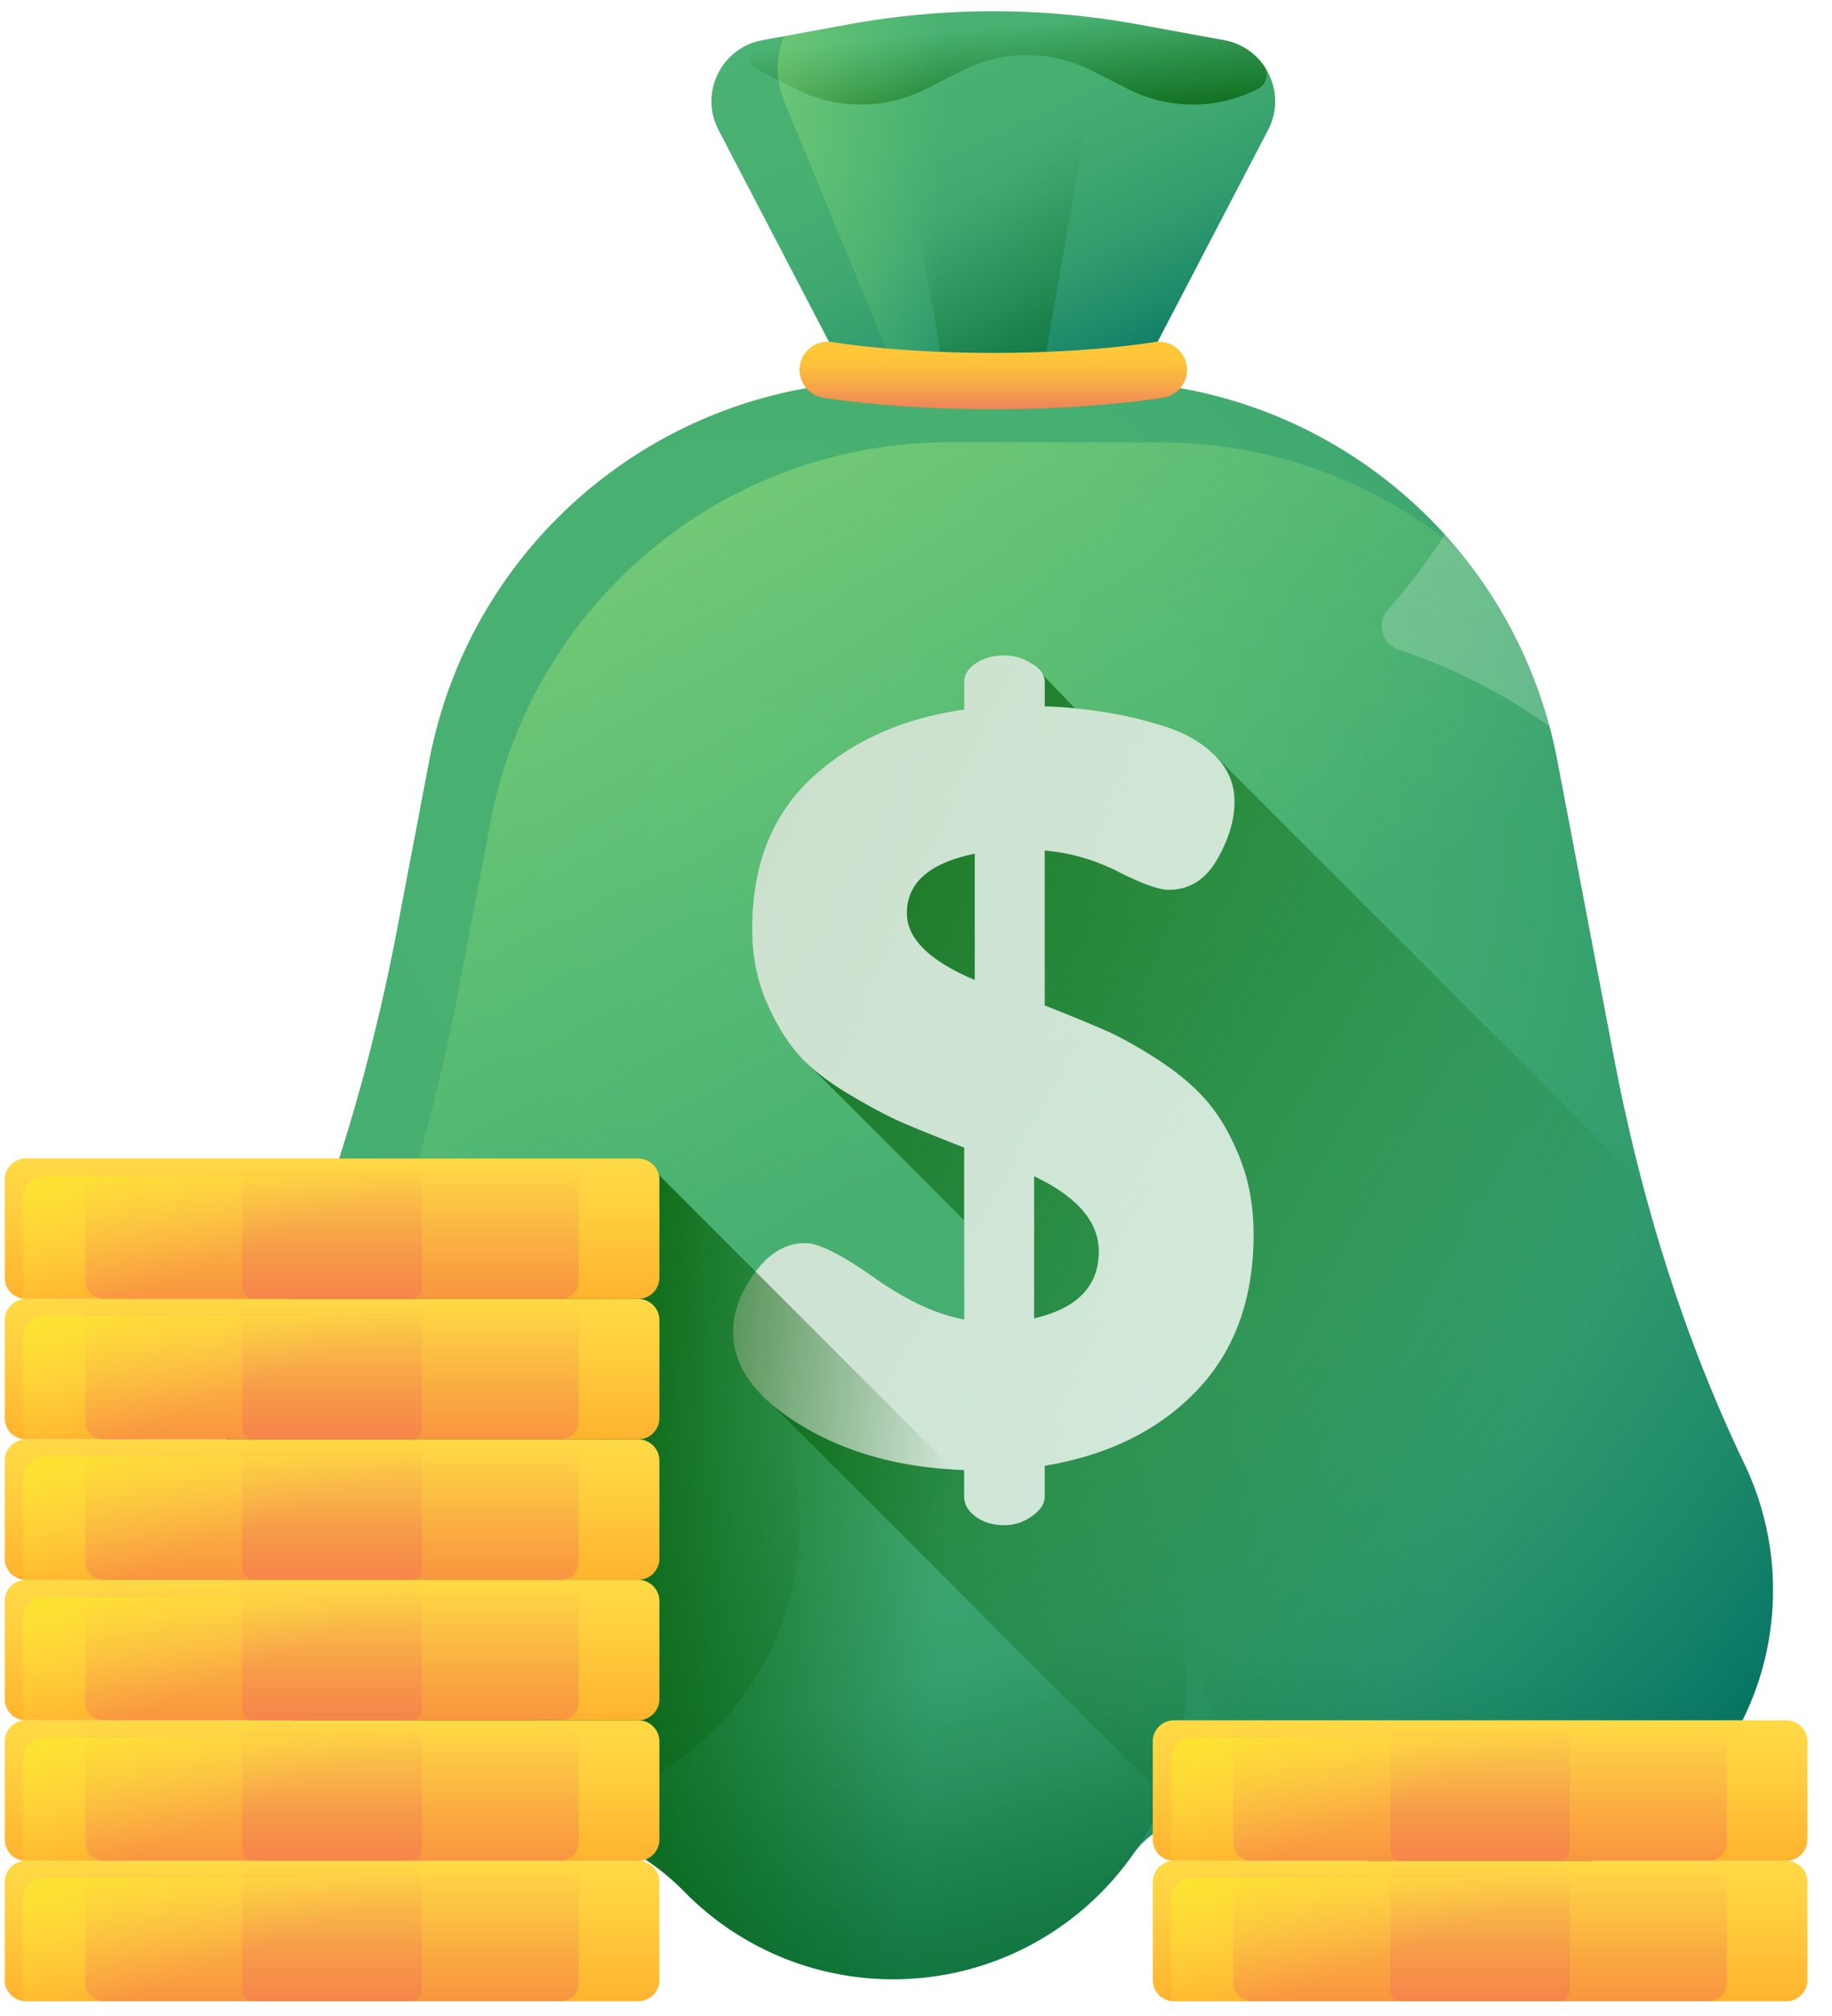
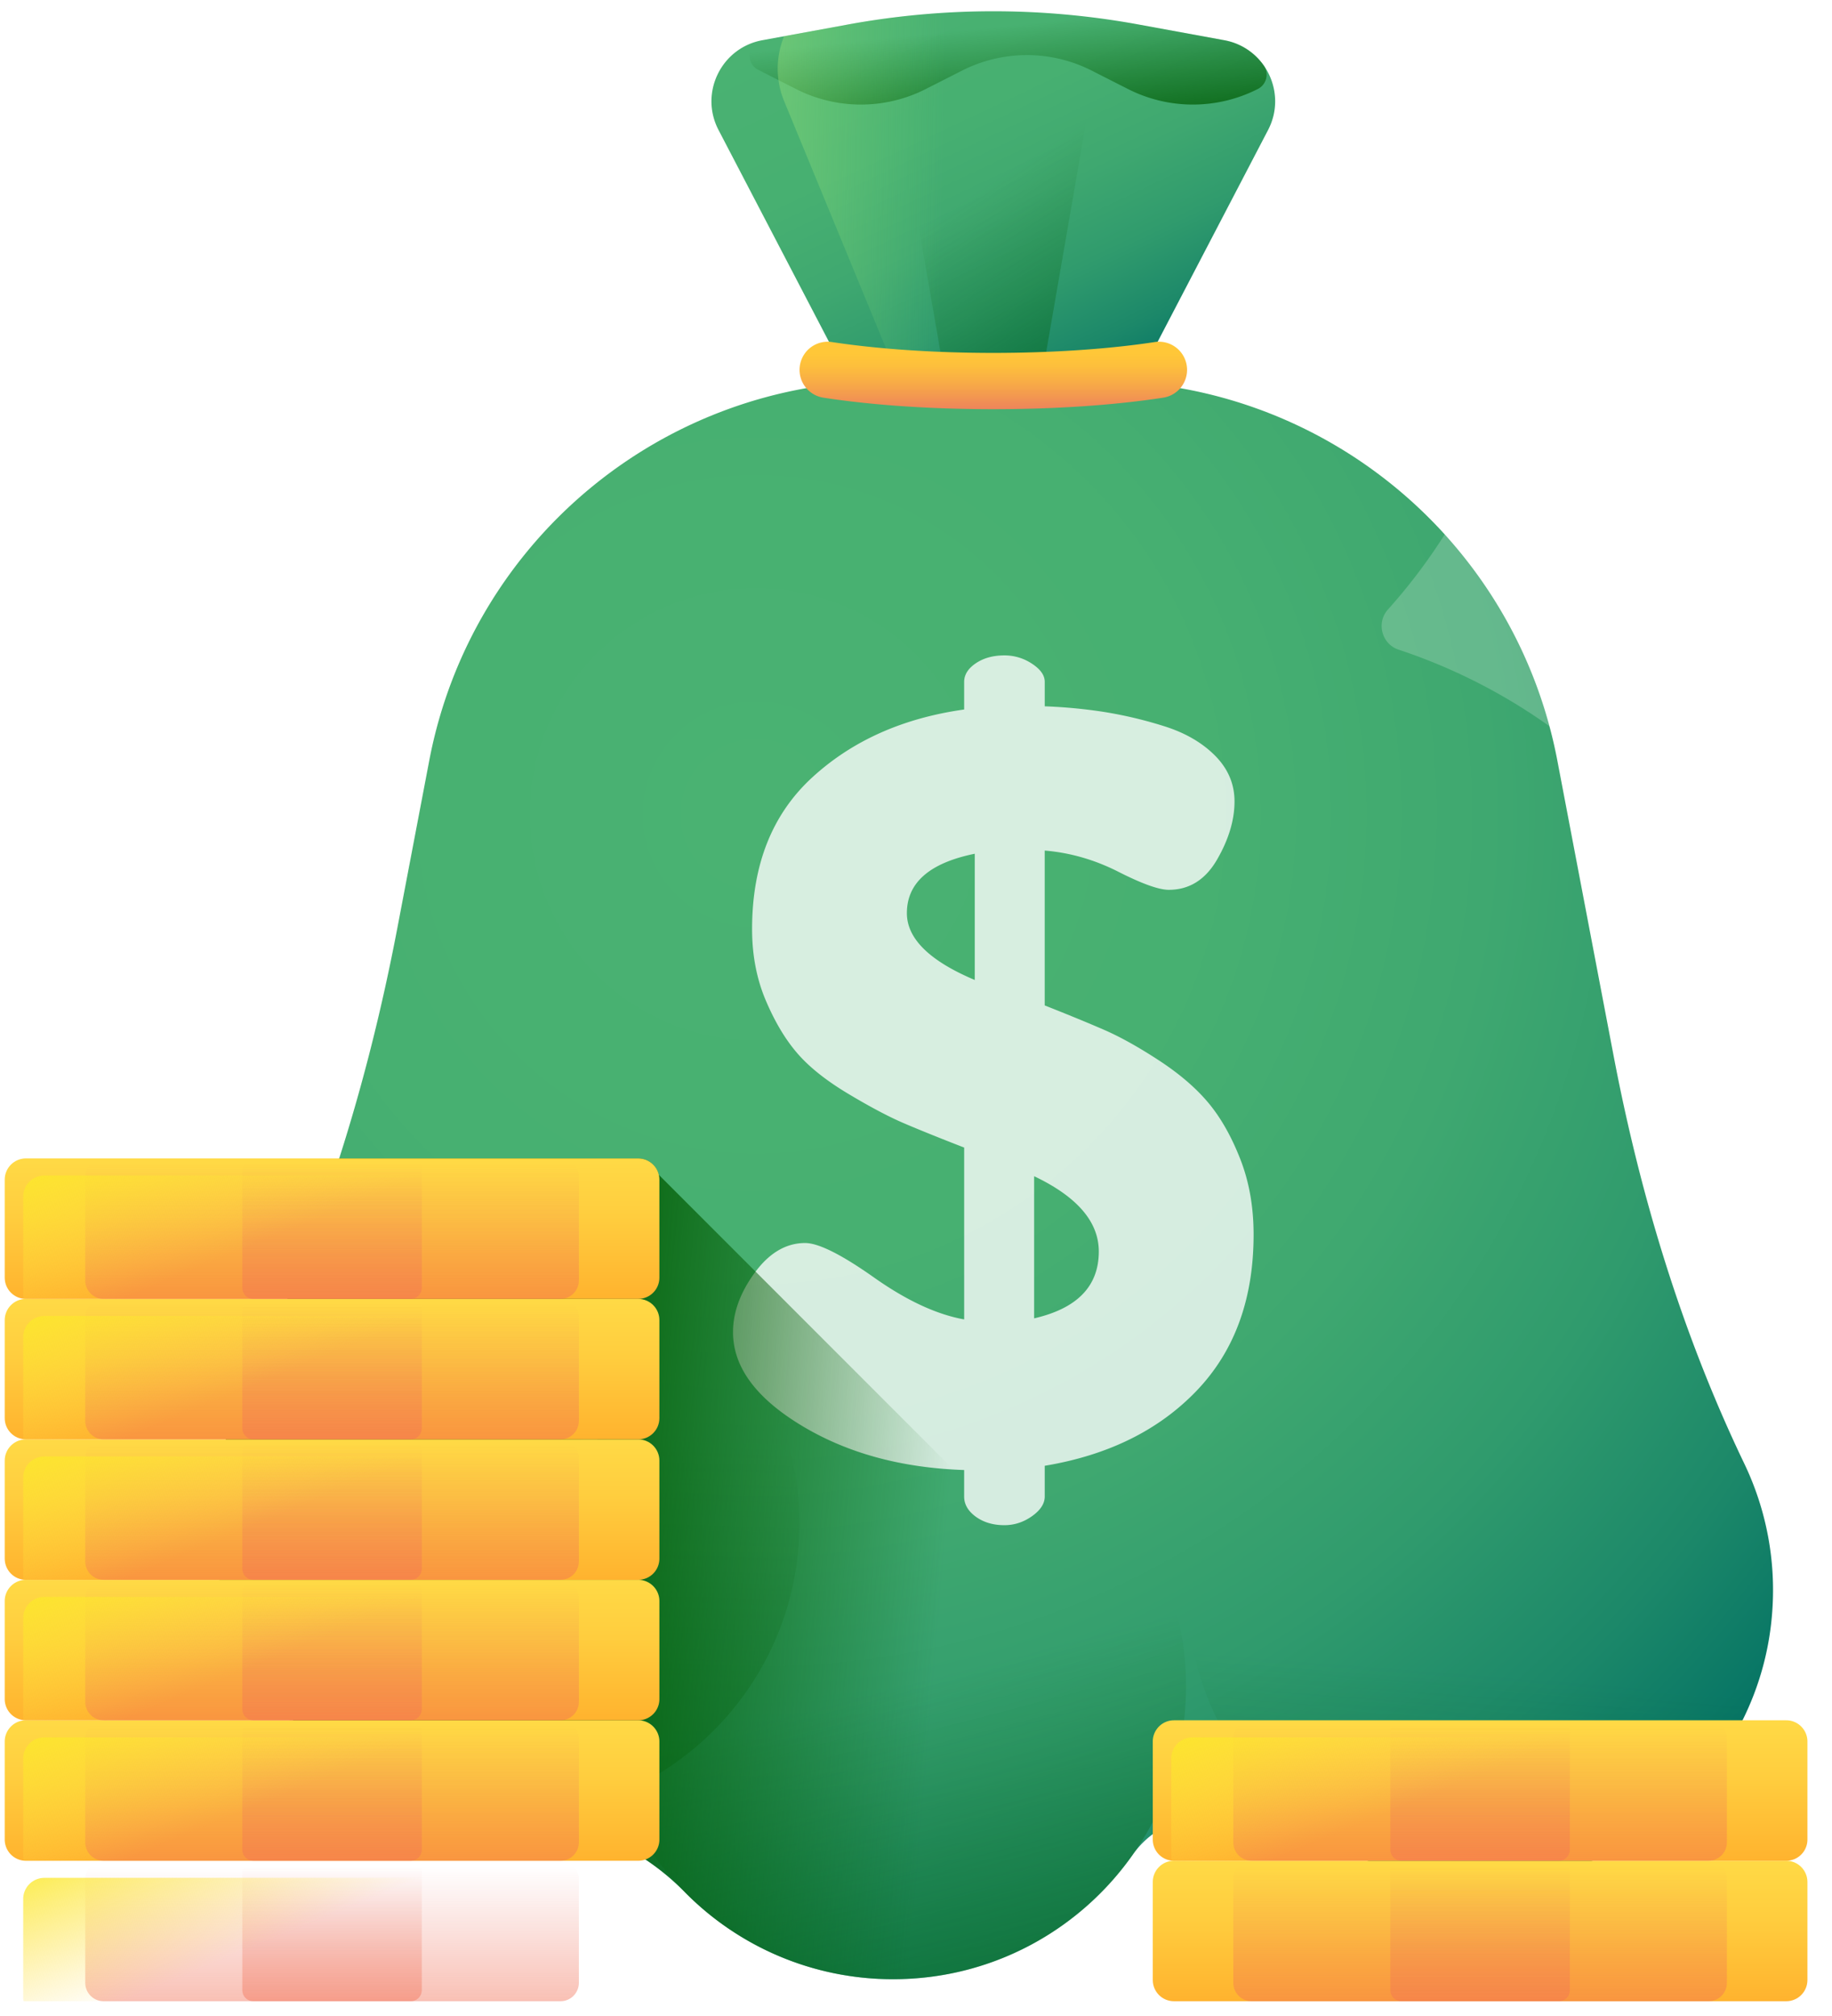
<svg xmlns="http://www.w3.org/2000/svg" width="110" height="121" fill="none">
  <path d="M102.356 99.965H92.91a.666.666 0 0 1-.666-.666V92.2c0-.368.298-.666.666-.666h9.446c.368 0 .666.298.666.666V99.3a.666.666 0 0 1-.666.666z" fill="url(#a)" />
  <path d="M102.356 91.534H92.91a.666.666 0 0 1-.666-.666v-7.099c0-.368.298-.666.666-.666h9.446c.368 0 .666.298.666.666v7.099a.666.666 0 0 1-.666.666z" fill="url(#b)" />
  <path d="m96.886 63.363-3.378-17.717C90.988 32.43 79.433 22.87 65.979 22.87H53.304c-13.454 0-25.009 9.56-27.529 22.776L23.86 55.69c-1.84 9.653-4.783 19.097-9.184 27.884a17.523 17.523 0 0 0-1.835 8.595c.366 8.961 8.253 16.672 17.22 16.847l.197.003c4.068.035 7.985 1.621 10.838 4.521a17.52 17.52 0 0 0 12.532 5.252c5.955 0 11.217-2.96 14.398-7.489 1.025-1.458 2.704-2.287 4.486-2.283h.031c.766 0 1.518-.057 2.253-.166a5.427 5.427 0 0 1 3.933.958 17.52 17.52 0 0 0 11.054 3.196c8.83-.447 16.033-7.516 16.633-16.336a17.546 17.546 0 0 0-1.681-8.824c-3.724-7.755-6.237-16.035-7.849-24.486z" fill="url(#c)" />
  <path d="M30.413 109.02c9.713 0 17.588-7.874 17.588-17.587 0-9.713-7.875-17.588-17.588-17.588-9.713 0-17.587 7.875-17.587 17.588 0 9.713 7.874 17.587 17.587 17.587z" fill="url(#d)" />
  <path d="M53.628 118.793c9.713 0 17.587-7.874 17.587-17.587 0-9.713-7.874-17.588-17.587-17.588-9.714 0-17.588 7.875-17.588 17.588 0 9.713 7.874 17.587 17.588 17.587z" fill="url(#e)" />
  <path d="M88.87 113.032c9.714 0 17.588-7.874 17.588-17.588 0-9.713-7.874-17.587-17.588-17.587-9.713 0-17.587 7.874-17.587 17.587 0 9.714 7.874 17.588 17.587 17.588z" fill="url(#f)" />
-   <path d="M106.416 96.673a17.546 17.546 0 0 0-1.681-8.824c-3.724-7.755-6.237-16.035-7.849-24.486l-3.378-17.717a27.938 27.938 0 0 0-5.975-12.656A27.97 27.97 0 0 0 69.66 26.55H56.985c-13.454 0-25.01 9.56-27.529 22.776l-1.915 10.045c-1.841 9.653-4.784 19.097-9.184 27.884a17.524 17.524 0 0 0-1.836 8.594c.144 3.526 1.456 6.855 3.536 9.611 2.863 2.156 6.343 3.484 10.004 3.556l.197.003c4.068.035 7.985 1.62 10.838 4.521a17.52 17.52 0 0 0 12.532 5.252c5.955 0 11.217-2.961 14.398-7.49 1.025-1.458 2.704-2.286 4.486-2.283h.031c.766 0 1.518-.056 2.253-.166a5.436 5.436 0 0 1 3.933.958 17.514 17.514 0 0 0 11.054 3.196c8.83-.446 16.033-7.514 16.633-16.335z" fill="url(#g)" />
-   <path d="M69.86 43.574a25.183 25.183 0 0 0-5.303-1.06l-.014-.007-2.578-2.67a2.972 2.972 0 0 0-1.655-.5c-.68 0-1.252.158-1.719.473-.467.315-.7.69-.7 1.12v1.654c-3.693.52-6.738 1.883-9.136 4.09-2.398 2.208-3.597 5.237-3.597 9.088 0 1.571.276 3.004.828 4.298.551 1.295 1.188 2.355 1.91 3.183l9.995 10.004v5.944c-1.655-.297-3.46-1.136-5.411-2.515-1.953-1.379-3.333-2.07-4.138-2.07-1.146 0-2.155.596-3.025 1.783-.87 1.19-1.304 2.378-1.304 3.566 0 1.548.759 2.978 2.275 4.29l24.924 24.924a5.686 5.686 0 0 1 1.3-.148h.031c.766 0 1.518-.057 2.253-.166a5.432 5.432 0 0 1 3.934.958 17.52 17.52 0 0 0 11.054 3.196c8.83-.447 16.033-7.515 16.633-16.336a17.556 17.556 0 0 0-1.681-8.824c-2.592-5.397-4.596-11.05-6.12-16.836L72.949 45.345c-.786-.787-1.815-1.377-3.088-1.771z" fill="url(#h)" />
  <g filter="url(#i)">
    <path d="M74.475 69.578c-.531-1.358-1.167-2.483-1.91-3.374-.743-.892-1.73-1.74-2.96-2.547-1.231-.806-2.335-1.421-3.31-1.846-.977-.424-2.165-.912-3.566-1.465v-9.295c1.528.128 3.003.552 4.425 1.274 1.422.722 2.43 1.082 3.024 1.082 1.23 0 2.197-.604 2.897-1.811.7-1.208 1.05-2.374 1.05-3.496 0-1.05-.392-1.967-1.177-2.755-.786-.787-1.815-1.377-3.088-1.771a25.183 25.183 0 0 0-3.63-.853 30.648 30.648 0 0 0-3.5-.328v-1.47c0-.391-.255-.753-.765-1.087a2.971 2.971 0 0 0-1.655-.499c-.68 0-1.252.158-1.719.473-.467.315-.7.69-.7 1.12v1.654c-3.693.52-6.738 1.883-9.136 4.09-2.398 2.208-3.597 5.237-3.597 9.088 0 1.571.276 3.004.828 4.298.551 1.295 1.188 2.355 1.91 3.183.721.827 1.74 1.634 3.056 2.419 1.315.786 2.42 1.369 3.31 1.75.892.383 2.101.871 3.63 1.465v10.314c-1.656-.297-3.46-1.136-5.412-2.515-1.953-1.379-3.333-2.07-4.138-2.07-1.146 0-2.155.596-3.025 1.783-.87 1.19-1.304 2.378-1.304 3.566 0 2.08 1.368 3.947 4.106 5.602 2.737 1.656 5.994 2.547 9.772 2.674v1.592c0 .466.233.869.7 1.21.467.338 1.04.508 1.72.508.593 0 1.145-.18 1.655-.54.51-.362.764-.755.764-1.178v-1.847c3.82-.636 6.864-2.142 9.135-4.52 2.27-2.377 3.406-5.496 3.406-9.359 0-1.655-.265-3.16-.796-4.52zm-15.947-10.76c-2.717-1.146-4.075-2.483-4.075-4.01 0-1.825 1.358-3.014 4.075-3.566v7.576zm3.565 20.31v-8.532c2.588 1.232 3.883 2.738 3.883 4.52 0 2.08-1.295 3.417-3.883 4.011z" fill="#fff" fill-opacity=".78" />
  </g>
  <path d="M68.28 22.87H51.003l-7.86-15.068c-1.16-2.224.165-4.936 2.633-5.389l5.147-.944a48.346 48.346 0 0 1 17.437 0l5.148.944c2.467.453 3.792 3.165 2.632 5.39L68.28 22.87z" fill="url(#j)" />
  <path d="M62.514 22.87H56.77L54.155 7.802c-.386-2.224.054-4.936.875-5.389l1.712-.944c1.917-1.056 3.882-1.056 5.8 0l1.711.944c.821.453 1.262 3.165.876 5.39L62.514 22.87z" fill="url(#k)" />
  <path d="M75.88 3.93a.964.964 0 0 1-.355 1.411 8.604 8.604 0 0 1-7.8 0l-2.168-1.1a8.603 8.603 0 0 0-7.8 0l-2.165 1.1a8.604 8.604 0 0 1-7.801 0l-2.267-1.153c-.794-.404-.646-1.605.23-1.77l.022-.003 5.147-.946a48.416 48.416 0 0 1 17.437 0l5.147.946A3.686 3.686 0 0 1 75.88 3.93z" fill="url(#l)" />
  <path d="M76.19 6.042c.115-.281.2-.57.26-.86a3.716 3.716 0 0 0-2.942-2.769L68.36 1.47a48.346 48.346 0 0 0-17.438 0l-3.84.704a5.117 5.117 0 0 0-.011 3.869l6.936 16.828H68.28l4.64-8.895 3.27-7.933z" fill="url(#m)" />
  <path d="M59.642 24.56c-3.745 0-7.29-.242-10.195-.69a1.691 1.691 0 0 1-1.405-2.007 1.686 1.686 0 0 1 1.907-1.333c2.728.418 6.16.652 9.693.652 3.532 0 6.964-.234 9.693-.652.89-.136 1.727.45 1.907 1.333a1.691 1.691 0 0 1-1.406 2.007c-2.905.447-6.45.69-10.194.69z" fill="url(#n)" />
  <path d="M39.551 70.505a1.268 1.268 0 0 0-1.232-.976H20.363c-1.542 4.816-3.42 9.519-5.687 14.046a17.525 17.525 0 0 0-1.836 8.594c.366 8.962 8.253 16.673 17.22 16.848l.198.003c4.068.035 7.985 1.62 10.838 4.521a17.52 17.52 0 0 0 12.532 5.252c5.955 0 11.217-2.961 14.398-7.49 1.025-1.458 2.704-2.286 4.486-2.283h.031c.766 0 1.518-.056 2.253-.165a5.43 5.43 0 0 1 3.933.957c.132.093.266.182.4.271L39.551 70.505z" fill="url(#o)" />
-   <path d="M38.319 120.114H1.556c-.702 0-1.272-.57-1.272-1.272v-5.887c0-.702.57-1.272 1.272-1.272H38.32c.702 0 1.272.57 1.272 1.272v5.887c0 .702-.57 1.272-1.272 1.272z" fill="url(#p)" />
  <path d="M33.652 120.114H6.222c-.61 0-1.104-.495-1.104-1.105v-6.221c0-.61.495-1.105 1.105-1.105h27.43c.61 0 1.104.495 1.104 1.105v6.221c0 .61-.494 1.105-1.105 1.105z" fill="url(#q)" />
  <path d="M24.66 120.114h-9.445a.666.666 0 0 1-.666-.666v-7.099c0-.368.298-.666.666-.666h9.445c.368 0 .666.298.666.666v7.099a.666.666 0 0 1-.666.666z" fill="url(#r)" />
  <path d="M2.665 112.709c-.702 0-1.272.57-1.272 1.272v5.886c0 .082.009.162.023.239.046.005.093.008.14.008H38.32c.703 0 1.272-.569 1.272-1.272v-5.886c0-.082-.008-.162-.023-.239a1.29 1.29 0 0 0-.14-.008H2.665z" fill="url(#s)" />
  <path d="M38.319 111.683H1.556a1.272 1.272 0 0 1-1.272-1.272v-5.886c0-.703.57-1.273 1.272-1.273H38.32c.702 0 1.272.57 1.272 1.273v5.886c0 .703-.57 1.272-1.272 1.272z" fill="url(#t)" />
  <path d="M33.652 111.683H6.222c-.61 0-1.104-.494-1.104-1.105v-6.221c0-.61.495-1.105 1.105-1.105h27.43c.61 0 1.104.495 1.104 1.105v6.221c0 .611-.494 1.105-1.105 1.105z" fill="url(#u)" />
  <path d="M24.66 111.683h-9.445a.666.666 0 0 1-.666-.666v-7.098c0-.368.298-.667.666-.667h9.445c.368 0 .666.299.666.667v7.098a.666.666 0 0 1-.666.666z" fill="url(#v)" />
  <path d="M2.665 104.278c-.702 0-1.272.57-1.272 1.272v5.887c0 .081.009.161.023.238.046.005.093.008.14.008H38.32c.703 0 1.272-.569 1.272-1.272v-5.886c0-.082-.008-.162-.023-.239a1.29 1.29 0 0 0-.14-.008H2.665z" fill="url(#w)" />
  <path d="M38.319 103.252H1.556a1.272 1.272 0 0 1-1.272-1.272v-5.886c0-.703.57-1.272 1.272-1.272H38.32c.702 0 1.272.57 1.272 1.272v5.886c0 .703-.57 1.272-1.272 1.272z" fill="url(#x)" />
  <path d="M33.652 103.252H6.222c-.61 0-1.104-.494-1.104-1.105v-6.22c0-.61.495-1.106 1.105-1.106h27.43c.61 0 1.104.495 1.104 1.105v6.221c0 .611-.494 1.105-1.105 1.105z" fill="url(#y)" />
  <path d="M24.66 103.252h-9.445a.666.666 0 0 1-.666-.666v-7.098c0-.368.298-.666.666-.666h9.445c.368 0 .666.298.666.666v7.098a.666.666 0 0 1-.666.666z" fill="url(#z)" />
  <path d="M2.665 95.847c-.702 0-1.272.57-1.272 1.273v5.886c0 .081.009.161.023.238.046.005.093.008.14.008H38.32c.703 0 1.272-.569 1.272-1.272v-5.886c0-.082-.008-.161-.023-.239a1.316 1.316 0 0 0-.14-.008H2.665z" fill="url(#A)" />
  <path d="M38.319 94.822H1.556c-.702 0-1.272-.57-1.272-1.273v-5.886c0-.703.57-1.272 1.272-1.272H38.32c.702 0 1.272.57 1.272 1.272v5.886c0 .703-.57 1.272-1.272 1.272z" fill="url(#B)" />
  <path d="M33.652 94.822H6.222c-.61 0-1.104-.495-1.104-1.105v-6.222c0-.61.495-1.105 1.105-1.105h27.43c.61 0 1.104.495 1.104 1.105v6.222c0 .61-.494 1.105-1.105 1.105z" fill="url(#C)" />
  <path d="M24.66 94.822h-9.445a.666.666 0 0 1-.666-.667v-7.098c0-.368.298-.666.666-.666h9.445c.368 0 .666.298.666.666v7.098a.666.666 0 0 1-.666.666z" fill="url(#D)" />
  <path d="M2.665 87.416c-.702 0-1.272.57-1.272 1.273v5.886c0 .082.009.161.023.239.046.005.093.008.14.008H38.32c.703 0 1.272-.57 1.272-1.273v-5.886c0-.082-.008-.161-.023-.239a1.24 1.24 0 0 0-.14-.008H2.665z" fill="url(#E)" />
  <path d="M38.319 86.39H1.556c-.702 0-1.272-.569-1.272-1.272v-5.886c0-.702.57-1.272 1.272-1.272H38.32c.702 0 1.272.57 1.272 1.272v5.886c0 .703-.57 1.273-1.272 1.273z" fill="url(#F)" />
  <path d="M33.652 86.39H6.222c-.61 0-1.104-.494-1.104-1.104v-6.221c0-.61.495-1.105 1.105-1.105h27.43c.61 0 1.104.495 1.104 1.105v6.22c0 .611-.494 1.106-1.105 1.106z" fill="url(#G)" />
  <path d="M24.66 86.39h-9.445a.666.666 0 0 1-.666-.665v-7.099c0-.368.298-.666.666-.666h9.445c.368 0 .666.298.666.666v7.099a.666.666 0 0 1-.666.666z" fill="url(#H)" />
  <path d="M2.665 78.986c-.702 0-1.272.57-1.272 1.272v5.886c0 .082.009.161.023.239.046.005.093.008.14.008H38.32c.703 0 1.272-.57 1.272-1.273v-5.886c0-.082-.008-.16-.023-.238a1.29 1.29 0 0 0-.14-.008H2.665z" fill="url(#I)" />
  <path d="M38.319 77.96H1.556c-.702 0-1.272-.57-1.272-1.272V70.8c0-.702.57-1.272 1.272-1.272H38.32c.702 0 1.272.57 1.272 1.272v5.886c0 .703-.57 1.273-1.272 1.273z" fill="url(#J)" />
  <path d="M33.652 77.96H6.222c-.61 0-1.104-.495-1.104-1.105v-6.221c0-.61.495-1.105 1.105-1.105h27.43c.61 0 1.104.494 1.104 1.105v6.221c0 .61-.494 1.105-1.105 1.105z" fill="url(#K)" />
  <path d="M24.66 77.96h-9.445a.666.666 0 0 1-.666-.666v-7.099c0-.368.298-.666.666-.666h9.445c.368 0 .666.298.666.666v7.099a.666.666 0 0 1-.666.666z" fill="url(#L)" />
  <path d="M2.665 70.555c-.702 0-1.272.57-1.272 1.272v5.886c0 .082.009.162.023.24.046.004.093.007.14.007H38.32c.703 0 1.272-.57 1.272-1.272v-5.886c0-.082-.008-.162-.023-.24a1.315 1.315 0 0 0-.14-.007H2.665z" fill="url(#M)" />
  <path d="M107.252 120.114H70.489c-.703 0-1.272-.57-1.272-1.272v-5.887c0-.702.57-1.272 1.272-1.272h36.763c.702 0 1.272.57 1.272 1.272v5.887c0 .702-.57 1.272-1.272 1.272z" fill="url(#N)" />
  <path d="M102.585 120.114h-27.43c-.61 0-1.104-.495-1.104-1.105v-6.221c0-.61.494-1.105 1.105-1.105h27.429c.61 0 1.105.495 1.105 1.105v6.221c0 .61-.495 1.105-1.105 1.105z" fill="url(#O)" />
  <path d="M93.593 120.114h-9.445a.666.666 0 0 1-.667-.666v-7.099c0-.368.299-.666.667-.666h9.445c.368 0 .666.298.666.666v7.099a.666.666 0 0 1-.666.666z" fill="url(#P)" />
-   <path d="M71.598 112.709c-.702 0-1.272.57-1.272 1.272v5.886c0 .082.008.162.023.239.046.005.093.008.14.008h36.763c.702 0 1.272-.569 1.272-1.272v-5.886a1.25 1.25 0 0 0-.023-.239 1.3 1.3 0 0 0-.14-.008H71.598z" fill="url(#Q)" />
  <path d="M107.252 111.683H70.489a1.272 1.272 0 0 1-1.272-1.272v-5.886c0-.703.57-1.273 1.272-1.273h36.763c.702 0 1.272.57 1.272 1.273v5.886c0 .703-.57 1.272-1.272 1.272z" fill="url(#R)" />
  <path d="M102.585 111.683h-27.43c-.61 0-1.104-.494-1.104-1.105v-6.221c0-.61.494-1.105 1.105-1.105h27.429c.61 0 1.105.495 1.105 1.105v6.221c0 .611-.495 1.105-1.105 1.105z" fill="url(#S)" />
  <path d="M93.593 111.683h-9.445a.666.666 0 0 1-.667-.666v-7.098c0-.368.299-.667.667-.667h9.445c.368 0 .666.299.666.667v7.098a.666.666 0 0 1-.666.666z" fill="url(#T)" />
  <path d="M71.598 104.278c-.702 0-1.272.57-1.272 1.272v5.887c0 .081.008.161.023.238.046.005.093.008.14.008h36.763c.702 0 1.272-.569 1.272-1.272v-5.886a1.25 1.25 0 0 0-.023-.239 1.3 1.3 0 0 0-.14-.008H71.598z" fill="url(#U)" />
  <g filter="url(#V)">
-     <path d="M20.608 49.782a29.819 29.819 0 0 0-8.788 8.84 1.31 1.31 0 0 1-2.198-.004 29.823 29.823 0 0 0-8.756-8.872 1.311 1.311 0 0 1 .004-2.183 29.82 29.82 0 0 0 8.788-8.84 1.311 1.311 0 0 1 2.198.004 29.82 29.82 0 0 0 8.756 8.872 1.311 1.311 0 0 1-.004 2.183z" fill="#fff" fill-opacity=".2" />
-   </g>
+     </g>
  <g filter="url(#W)">
    <path d="M34.614 17.888a21.087 21.087 0 0 0-6.215 6.251.927.927 0 0 1-1.554-.002 21.089 21.089 0 0 0-6.192-6.274.927.927 0 0 1 .003-1.544 21.087 21.087 0 0 0 6.214-6.252.927.927 0 0 1 1.555.003 21.09 21.09 0 0 0 6.191 6.274.927.927 0 0 1-.002 1.544z" fill="#fff" fill-opacity=".2" />
  </g>
  <g filter="url(#X)">
    <path d="M105.733 33.205a34.005 34.005 0 0 0-7.071 12.332c-.329 1.026-1.628 1.371-2.423.645a34.012 34.012 0 0 0-12.264-7.19c-1.009-.333-1.35-1.615-.64-2.406a34.01 34.01 0 0 0 7.071-12.332c.329-1.026 1.628-1.371 2.423-.645a34.019 34.019 0 0 0 12.264 7.19c1.009.333 1.35 1.615.64 2.406z" fill="#fff" fill-opacity=".2" />
  </g>
  <defs>
    <linearGradient id="w" x1="19.892" y1="106.53" x2="15.534" y2="95.99" gradientUnits="userSpaceOnUse">
      <stop stop-color="#FFD945" stop-opacity="0" />
      <stop offset="1" stop-color="#FBED21" />
    </linearGradient>
    <linearGradient id="U" x1="88.825" y1="106.53" x2="84.466" y2="95.99" gradientUnits="userSpaceOnUse">
      <stop stop-color="#FFD945" stop-opacity="0" />
      <stop offset="1" stop-color="#FBED21" />
    </linearGradient>
    <linearGradient id="T" x1="88.87" y1="103.585" x2="88.87" y2="121.968" gradientUnits="userSpaceOnUse">
      <stop stop-color="#E87264" stop-opacity="0" />
      <stop offset="1" stop-color="#FF7044" />
    </linearGradient>
    <linearGradient id="S" x1="88.87" y1="103.585" x2="88.87" y2="121.968" gradientUnits="userSpaceOnUse">
      <stop stop-color="#E87264" stop-opacity="0" />
      <stop offset="1" stop-color="#FF7044" />
    </linearGradient>
    <linearGradient id="a" x1="97.633" y1="91.866" x2="97.633" y2="110.25" gradientUnits="userSpaceOnUse">
      <stop stop-color="#3F3CED" stop-opacity="0" />
      <stop offset=".28" stop-color="#3C3DE4" stop-opacity=".28" />
      <stop offset=".731" stop-color="#3541CC" stop-opacity=".731" />
      <stop offset="1" stop-color="#2F43BB" />
    </linearGradient>
    <linearGradient id="b" x1="97.633" y1="83.435" x2="97.633" y2="101.819" gradientUnits="userSpaceOnUse">
      <stop stop-color="#3F3CED" stop-opacity="0" />
      <stop offset=".28" stop-color="#3C3DE4" stop-opacity=".28" />
      <stop offset=".731" stop-color="#3541CC" stop-opacity=".731" />
      <stop offset="1" stop-color="#2F43BB" />
    </linearGradient>
    <linearGradient id="R" x1="88.87" y1="103.426" x2="88.87" y2="114.357" gradientUnits="userSpaceOnUse">
      <stop stop-color="#FFD945" />
      <stop offset=".304" stop-color="#FFCD3E" />
      <stop offset=".856" stop-color="#FFAD2B" />
      <stop offset="1" stop-color="#FFA325" />
    </linearGradient>
    <linearGradient id="d" x1="30.596" y1="85.739" x2="28.063" y2="164.673" gradientUnits="userSpaceOnUse">
      <stop stop-color="#005A01" stop-opacity="0" />
      <stop offset="1" stop-color="#005A01" />
    </linearGradient>
    <linearGradient id="e" x1="53.65" y1="101.291" x2="64.907" y2="144.255" gradientUnits="userSpaceOnUse">
      <stop stop-color="#005A01" stop-opacity="0" />
      <stop offset="1" stop-color="#005A01" />
    </linearGradient>
    <linearGradient id="f" x1="88.48" y1="100.447" x2="84.353" y2="153.354" gradientUnits="userSpaceOnUse">
      <stop stop-color="#005A01" stop-opacity="0" />
      <stop offset="1" stop-color="#005A01" />
    </linearGradient>
    <linearGradient id="g" x1="54.15" y1="69.552" x2="1.242" y2="-25.006" gradientUnits="userSpaceOnUse">
      <stop stop-color="#91F27F" stop-opacity="0" />
      <stop offset="1" stop-color="#FFED82" />
    </linearGradient>
    <linearGradient id="h" x1="91.055" y1="87.863" x2="24.012" y2="49.928" gradientUnits="userSpaceOnUse">
      <stop stop-color="#005A01" stop-opacity="0" />
      <stop offset="1" stop-color="#005A01" />
    </linearGradient>
    <linearGradient id="j" x1="55.404" y1="-2.877" x2="67.787" y2="23.295" gradientUnits="userSpaceOnUse">
      <stop stop-color="#4AB272" />
      <stop offset=".339" stop-color="#47B071" />
      <stop offset=".55" stop-color="#3FA870" />
      <stop offset=".727" stop-color="#309B6D" />
      <stop offset=".884" stop-color="#1C8869" />
      <stop offset="1" stop-color="#077565" />
    </linearGradient>
    <linearGradient id="k" x1="59.471" y1="10.938" x2="76.169" y2="36.829" gradientUnits="userSpaceOnUse">
      <stop stop-color="#005A01" stop-opacity="0" />
      <stop offset="1" stop-color="#005A01" />
    </linearGradient>
    <linearGradient id="l" x1="60.29" y1="1.551" x2="61.134" y2="9.852" gradientUnits="userSpaceOnUse">
      <stop stop-color="#005A01" stop-opacity="0" />
      <stop offset="1" stop-color="#005A01" />
    </linearGradient>
    <linearGradient id="m" x1="56.627" y1="11.766" x2="24.685" y2="11.204" gradientUnits="userSpaceOnUse">
      <stop stop-color="#91F27F" stop-opacity="0" />
      <stop offset="1" stop-color="#FFED82" />
    </linearGradient>
    <linearGradient id="n" x1="59.642" y1="21.207" x2="59.642" y2="25.186" gradientUnits="userSpaceOnUse">
      <stop stop-color="#FFC738" />
      <stop offset=".188" stop-color="#FDBF3C" />
      <stop offset=".484" stop-color="#F7A848" />
      <stop offset=".849" stop-color="#ED835B" />
      <stop offset="1" stop-color="#E97264" />
    </linearGradient>
    <linearGradient id="o" x1="56.554" y1="95.072" x2="31.789" y2="93.008" gradientUnits="userSpaceOnUse">
      <stop stop-color="#005A01" stop-opacity="0" />
      <stop offset="1" stop-color="#005A01" />
    </linearGradient>
    <linearGradient id="p" x1="19.938" y1="111.857" x2="19.938" y2="122.788" gradientUnits="userSpaceOnUse">
      <stop stop-color="#FFD945" />
      <stop offset=".304" stop-color="#FFCD3E" />
      <stop offset=".856" stop-color="#FFAD2B" />
      <stop offset="1" stop-color="#FFA325" />
    </linearGradient>
    <linearGradient id="q" x1="19.938" y1="112.015" x2="19.938" y2="130.399" gradientUnits="userSpaceOnUse">
      <stop stop-color="#E87264" stop-opacity="0" />
      <stop offset="1" stop-color="#FF7044" />
    </linearGradient>
    <linearGradient id="r" x1="19.938" y1="112.015" x2="19.938" y2="130.399" gradientUnits="userSpaceOnUse">
      <stop stop-color="#E87264" stop-opacity="0" />
      <stop offset="1" stop-color="#FF7044" />
    </linearGradient>
    <linearGradient id="s" x1="19.892" y1="114.96" x2="15.534" y2="104.42" gradientUnits="userSpaceOnUse">
      <stop stop-color="#FFD945" stop-opacity="0" />
      <stop offset="1" stop-color="#FBED21" />
    </linearGradient>
    <linearGradient id="t" x1="19.938" y1="103.426" x2="19.938" y2="114.357" gradientUnits="userSpaceOnUse">
      <stop stop-color="#FFD945" />
      <stop offset=".304" stop-color="#FFCD3E" />
      <stop offset=".856" stop-color="#FFAD2B" />
      <stop offset="1" stop-color="#FFA325" />
    </linearGradient>
    <linearGradient id="u" x1="19.938" y1="103.585" x2="19.938" y2="121.968" gradientUnits="userSpaceOnUse">
      <stop stop-color="#E87264" stop-opacity="0" />
      <stop offset="1" stop-color="#FF7044" />
    </linearGradient>
    <linearGradient id="v" x1="19.938" y1="103.585" x2="19.938" y2="121.968" gradientUnits="userSpaceOnUse">
      <stop stop-color="#E87264" stop-opacity="0" />
      <stop offset="1" stop-color="#FF7044" />
    </linearGradient>
    <linearGradient id="Q" x1="88.825" y1="114.96" x2="84.466" y2="104.42" gradientUnits="userSpaceOnUse">
      <stop stop-color="#FFD945" stop-opacity="0" />
      <stop offset="1" stop-color="#FBED21" />
    </linearGradient>
    <linearGradient id="x" x1="19.938" y1="94.995" x2="19.938" y2="105.926" gradientUnits="userSpaceOnUse">
      <stop stop-color="#FFD945" />
      <stop offset=".304" stop-color="#FFCD3E" />
      <stop offset=".856" stop-color="#FFAD2B" />
      <stop offset="1" stop-color="#FFA325" />
    </linearGradient>
    <linearGradient id="y" x1="19.938" y1="95.154" x2="19.938" y2="113.537" gradientUnits="userSpaceOnUse">
      <stop stop-color="#E87264" stop-opacity="0" />
      <stop offset="1" stop-color="#FF7044" />
    </linearGradient>
    <linearGradient id="z" x1="19.938" y1="95.154" x2="19.938" y2="113.537" gradientUnits="userSpaceOnUse">
      <stop stop-color="#E87264" stop-opacity="0" />
      <stop offset="1" stop-color="#FF7044" />
    </linearGradient>
    <linearGradient id="A" x1="19.892" y1="98.099" x2="15.534" y2="87.559" gradientUnits="userSpaceOnUse">
      <stop stop-color="#FFD945" stop-opacity="0" />
      <stop offset="1" stop-color="#FBED21" />
    </linearGradient>
    <linearGradient id="B" x1="19.938" y1="86.564" x2="19.938" y2="97.496" gradientUnits="userSpaceOnUse">
      <stop stop-color="#FFD945" />
      <stop offset=".304" stop-color="#FFCD3E" />
      <stop offset=".856" stop-color="#FFAD2B" />
      <stop offset="1" stop-color="#FFA325" />
    </linearGradient>
    <linearGradient id="C" x1="19.938" y1="86.723" x2="19.938" y2="105.106" gradientUnits="userSpaceOnUse">
      <stop stop-color="#E87264" stop-opacity="0" />
      <stop offset="1" stop-color="#FF7044" />
    </linearGradient>
    <linearGradient id="D" x1="19.938" y1="86.723" x2="19.938" y2="105.106" gradientUnits="userSpaceOnUse">
      <stop stop-color="#E87264" stop-opacity="0" />
      <stop offset="1" stop-color="#FF7044" />
    </linearGradient>
    <linearGradient id="E" x1="19.892" y1="89.668" x2="15.534" y2="79.128" gradientUnits="userSpaceOnUse">
      <stop stop-color="#FFD945" stop-opacity="0" />
      <stop offset="1" stop-color="#FBED21" />
    </linearGradient>
    <linearGradient id="F" x1="19.938" y1="78.134" x2="19.938" y2="89.065" gradientUnits="userSpaceOnUse">
      <stop stop-color="#FFD945" />
      <stop offset=".304" stop-color="#FFCD3E" />
      <stop offset=".856" stop-color="#FFAD2B" />
      <stop offset="1" stop-color="#FFA325" />
    </linearGradient>
    <linearGradient id="G" x1="19.938" y1="78.292" x2="19.938" y2="96.675" gradientUnits="userSpaceOnUse">
      <stop stop-color="#E87264" stop-opacity="0" />
      <stop offset="1" stop-color="#FF7044" />
    </linearGradient>
    <linearGradient id="H" x1="19.938" y1="78.292" x2="19.938" y2="96.675" gradientUnits="userSpaceOnUse">
      <stop stop-color="#E87264" stop-opacity="0" />
      <stop offset="1" stop-color="#FF7044" />
    </linearGradient>
    <linearGradient id="I" x1="19.892" y1="81.237" x2="15.534" y2="70.697" gradientUnits="userSpaceOnUse">
      <stop stop-color="#FFD945" stop-opacity="0" />
      <stop offset="1" stop-color="#FBED21" />
    </linearGradient>
    <linearGradient id="J" x1="19.938" y1="69.703" x2="19.938" y2="80.634" gradientUnits="userSpaceOnUse">
      <stop stop-color="#FFD945" />
      <stop offset=".304" stop-color="#FFCD3E" />
      <stop offset=".856" stop-color="#FFAD2B" />
      <stop offset="1" stop-color="#FFA325" />
    </linearGradient>
    <linearGradient id="K" x1="19.938" y1="69.861" x2="19.938" y2="88.245" gradientUnits="userSpaceOnUse">
      <stop stop-color="#E87264" stop-opacity="0" />
      <stop offset="1" stop-color="#FF7044" />
    </linearGradient>
    <linearGradient id="L" x1="19.938" y1="69.861" x2="19.938" y2="88.245" gradientUnits="userSpaceOnUse">
      <stop stop-color="#E87264" stop-opacity="0" />
      <stop offset="1" stop-color="#FF7044" />
    </linearGradient>
    <linearGradient id="M" x1="19.892" y1="72.806" x2="15.534" y2="62.266" gradientUnits="userSpaceOnUse">
      <stop stop-color="#FFD945" stop-opacity="0" />
      <stop offset="1" stop-color="#FBED21" />
    </linearGradient>
    <linearGradient id="N" x1="88.87" y1="111.857" x2="88.87" y2="122.788" gradientUnits="userSpaceOnUse">
      <stop stop-color="#FFD945" />
      <stop offset=".304" stop-color="#FFCD3E" />
      <stop offset=".856" stop-color="#FFAD2B" />
      <stop offset="1" stop-color="#FFA325" />
    </linearGradient>
    <linearGradient id="O" x1="88.87" y1="112.015" x2="88.87" y2="130.399" gradientUnits="userSpaceOnUse">
      <stop stop-color="#E87264" stop-opacity="0" />
      <stop offset="1" stop-color="#FF7044" />
    </linearGradient>
    <linearGradient id="P" x1="88.87" y1="112.015" x2="88.87" y2="130.399" gradientUnits="userSpaceOnUse">
      <stop stop-color="#E87264" stop-opacity="0" />
      <stop offset="1" stop-color="#FF7044" />
    </linearGradient>
    <filter id="V" x="-32.716" y="5.129" width="86.911" height="87.087" filterUnits="userSpaceOnUse" color-interpolation-filters="sRGB">
      <feFlood flood-opacity="0" result="BackgroundImageFix" />
      <feGaussianBlur in="BackgroundImageFix" stdDeviation="16.5" />
      <feComposite in2="SourceAlpha" operator="in" result="effect1_backgroundBlur_15196_44005" />
      <feBlend in="SourceGraphic" in2="effect1_backgroundBlur_15196_44005" result="shape" />
    </filter>
    <filter id="X" x="49.959" y="-9.777" width="89.15" height="89.345" filterUnits="userSpaceOnUse" color-interpolation-filters="sRGB">
      <feFlood flood-opacity="0" result="BackgroundImageFix" />
      <feGaussianBlur in="BackgroundImageFix" stdDeviation="16.5" />
      <feComposite in2="SourceAlpha" operator="in" result="effect1_backgroundBlur_15196_44005" />
      <feBlend in="SourceGraphic" in2="effect1_backgroundBlur_15196_44005" result="shape" />
    </filter>
    <filter id="W" x="-12.759" y="-23.353" width="80.787" height="80.912" filterUnits="userSpaceOnUse" color-interpolation-filters="sRGB">
      <feFlood flood-opacity="0" result="BackgroundImageFix" />
      <feGaussianBlur in="BackgroundImageFix" stdDeviation="16.5" />
      <feComposite in2="SourceAlpha" operator="in" result="effect1_backgroundBlur_15196_44005" />
      <feBlend in="SourceGraphic" in2="effect1_backgroundBlur_15196_44005" result="shape" />
    </filter>
    <filter id="i" x="-9.987" y="-14.663" width="139.259" height="160.204" filterUnits="userSpaceOnUse" color-interpolation-filters="sRGB">
      <feFlood flood-opacity="0" result="BackgroundImageFix" />
      <feGaussianBlur in="BackgroundImageFix" stdDeviation="27" />
      <feComposite in2="SourceAlpha" operator="in" result="effect1_backgroundBlur_15196_44005" />
      <feBlend in="SourceGraphic" in2="effect1_backgroundBlur_15196_44005" result="shape" />
    </filter>
    <radialGradient id="c" cx="0" cy="0" r="1" gradientUnits="userSpaceOnUse" gradientTransform="translate(45.57 49.161) scale(79.057)">
      <stop stop-color="#4AB272" />
      <stop offset=".339" stop-color="#47B071" />
      <stop offset=".55" stop-color="#3FA870" />
      <stop offset=".727" stop-color="#309B6D" />
      <stop offset=".884" stop-color="#1C8869" />
      <stop offset="1" stop-color="#077565" />
    </radialGradient>
  </defs>
</svg>